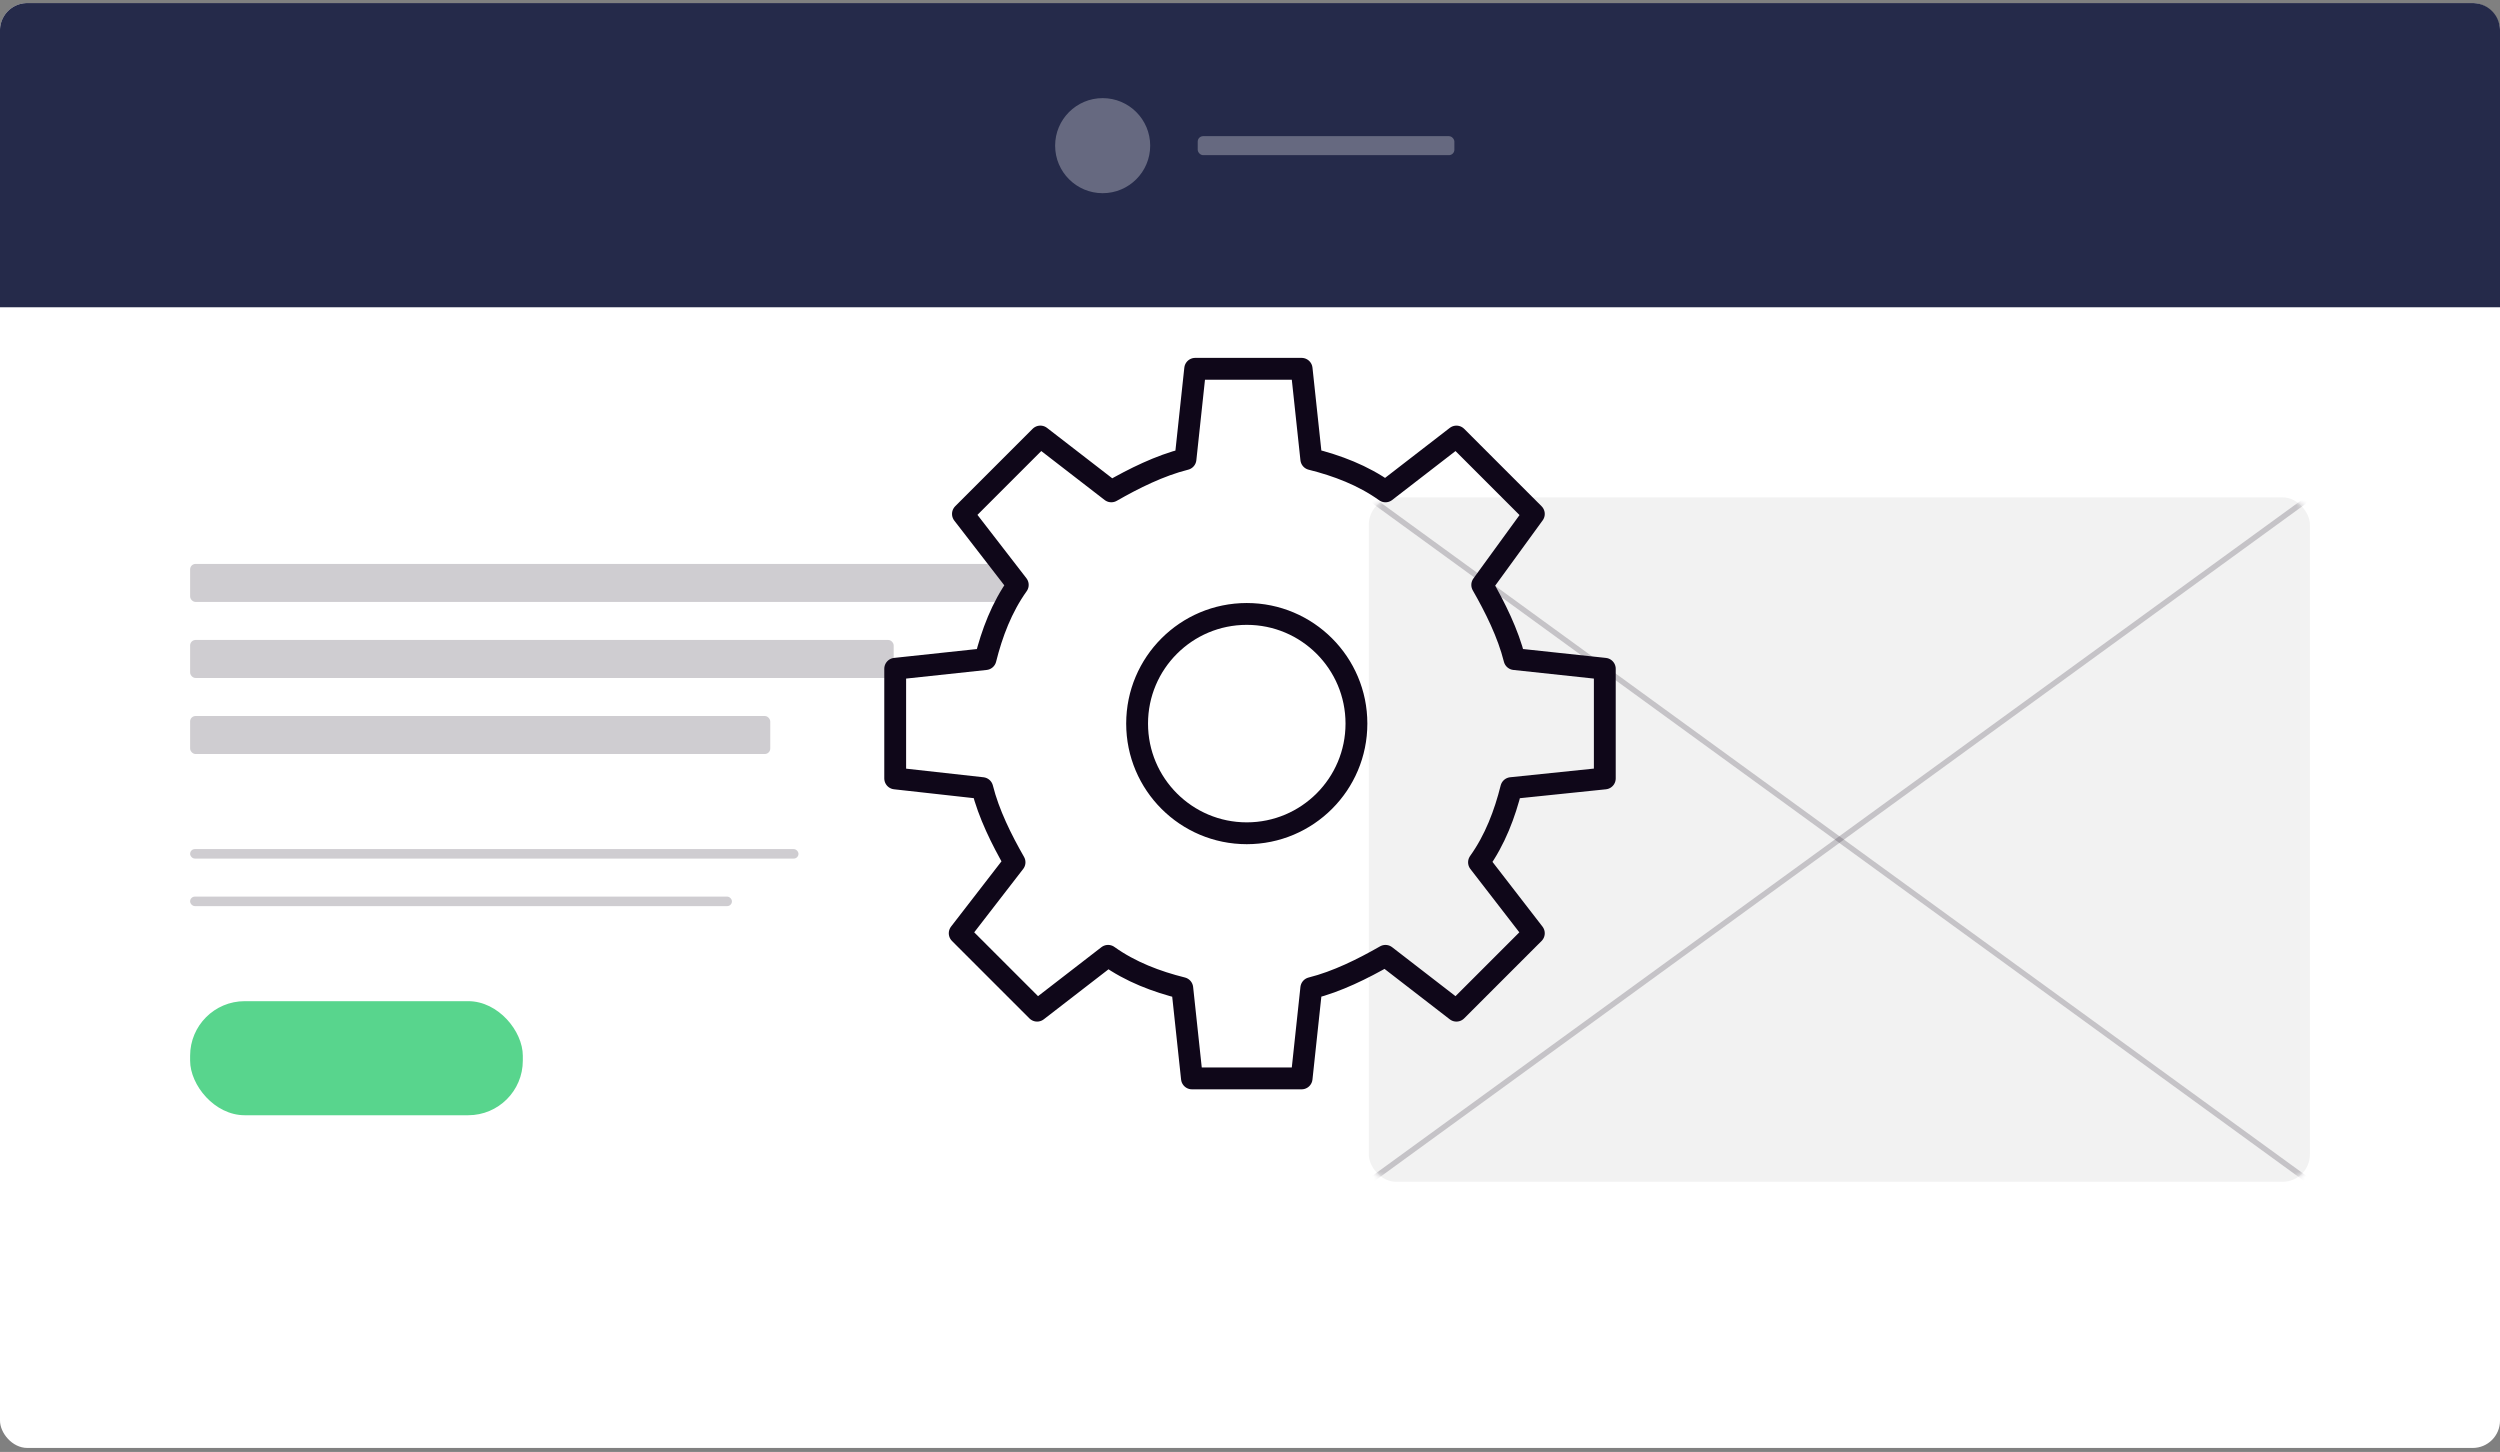
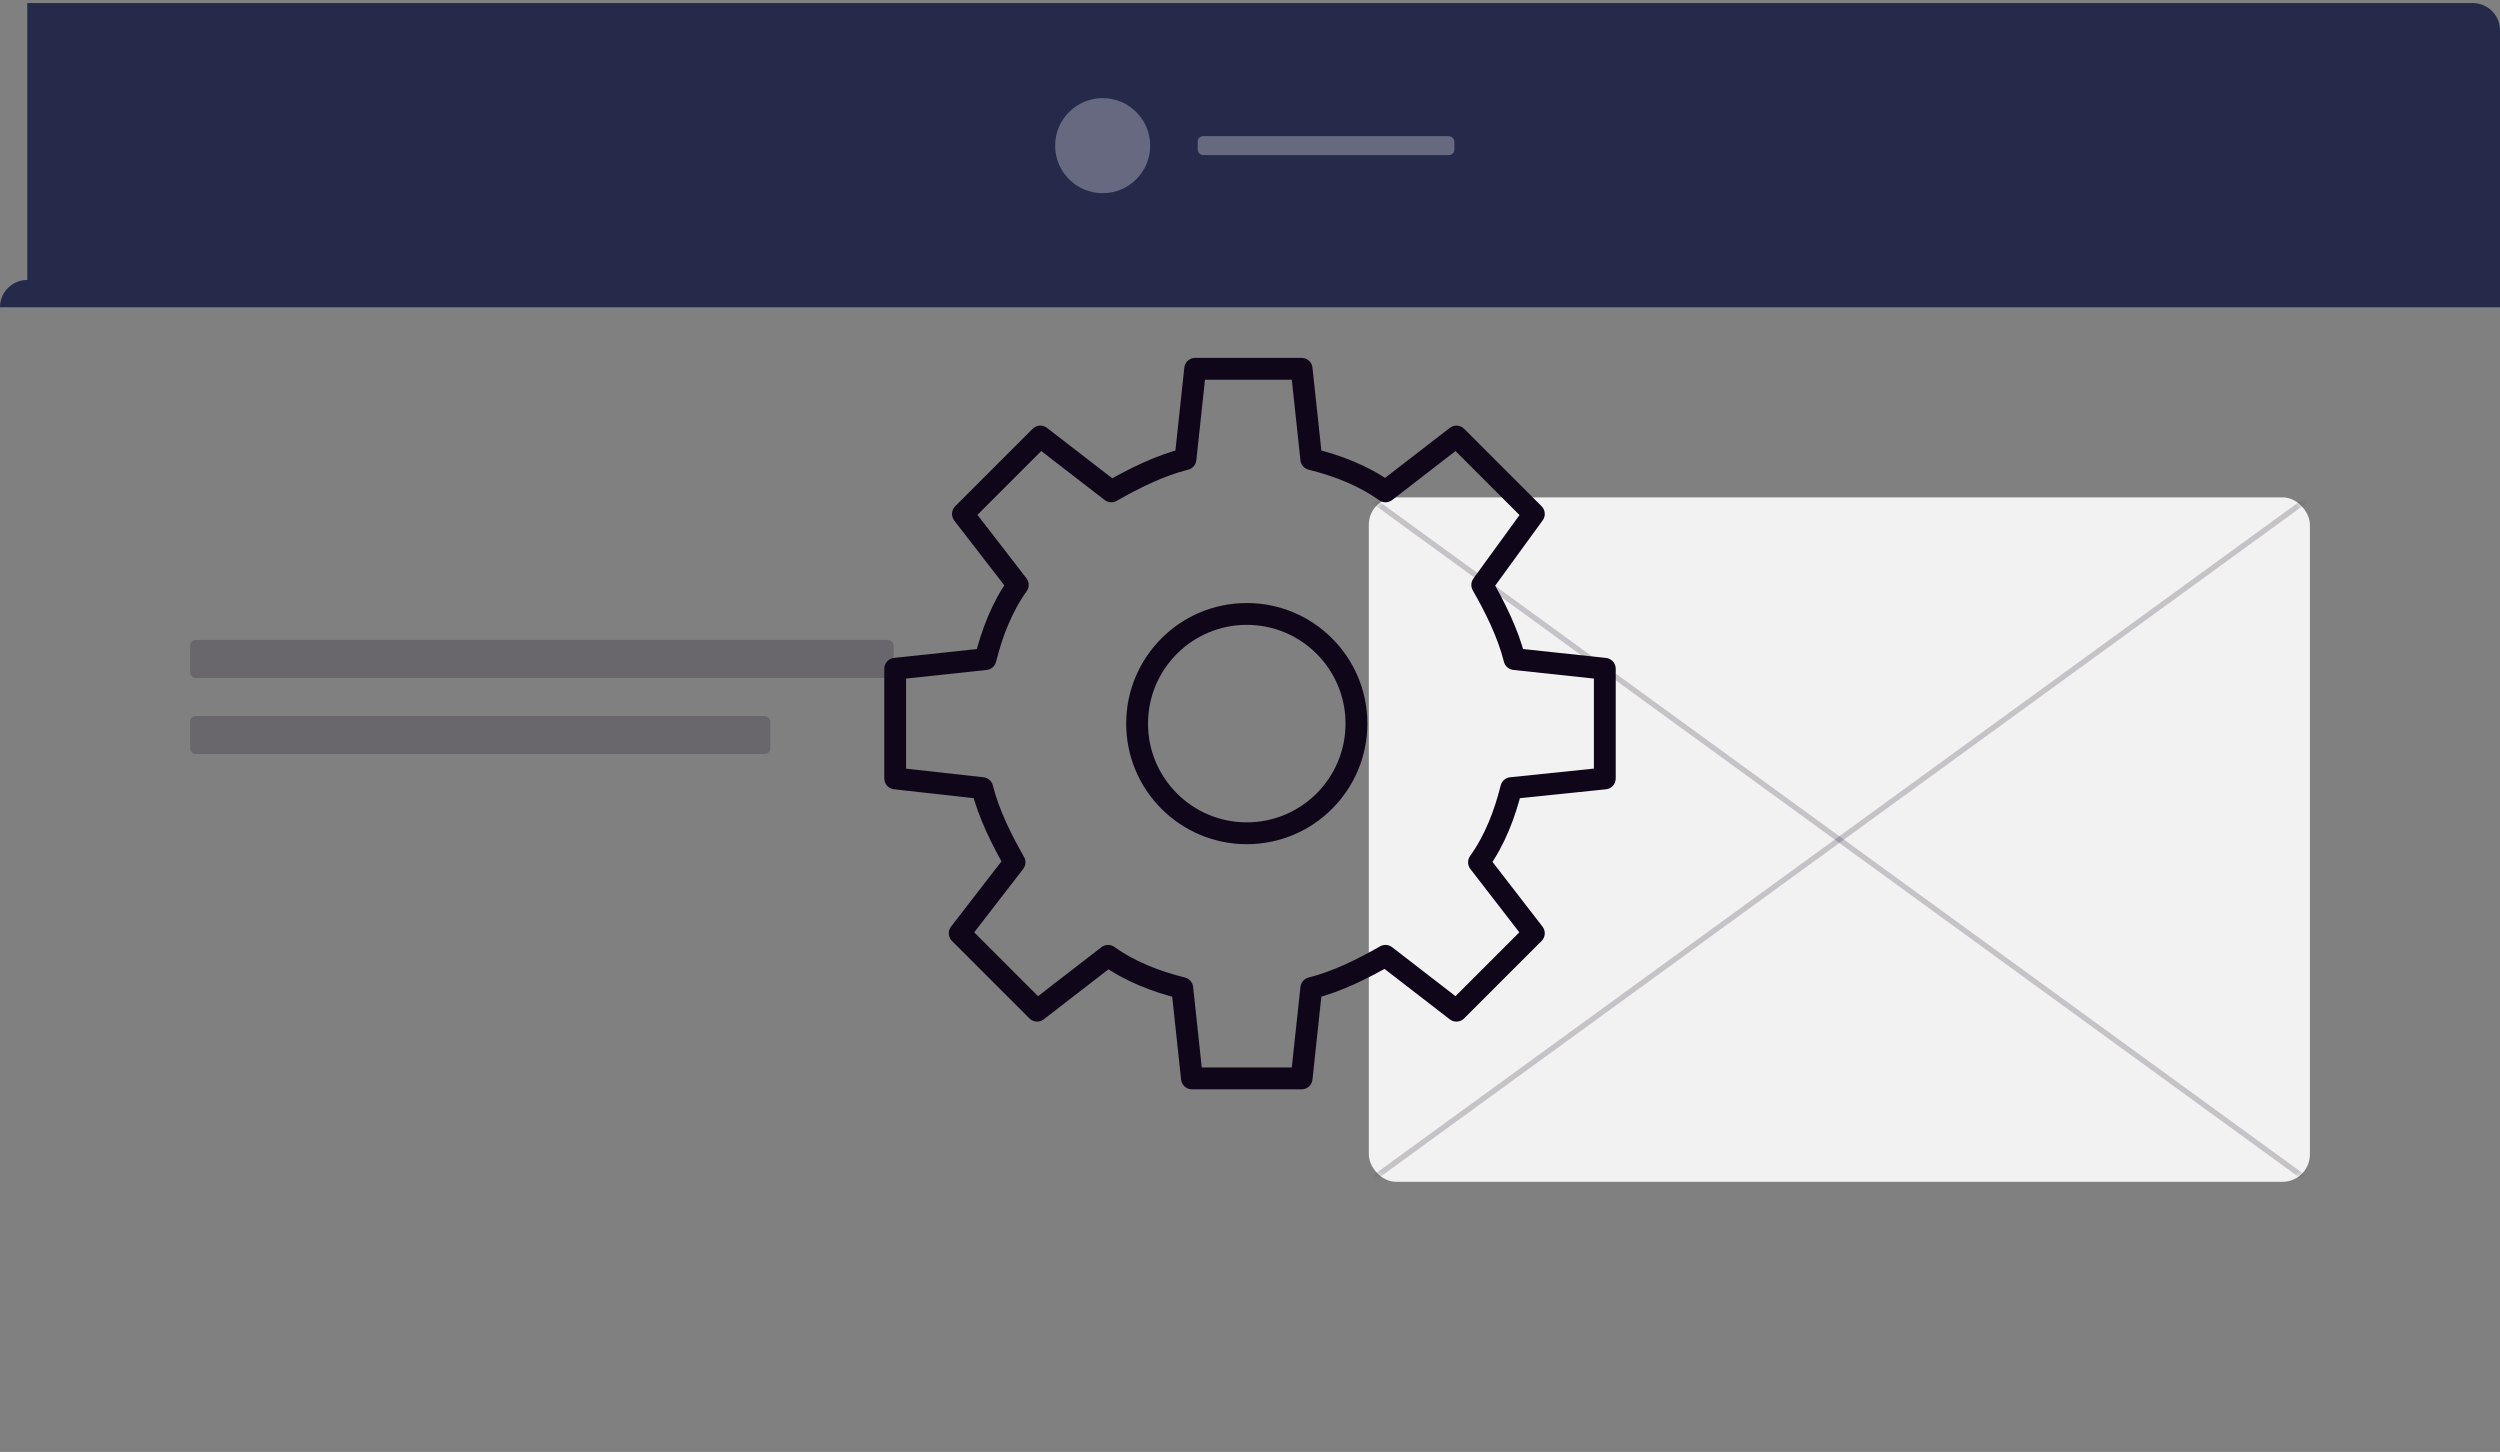
<svg xmlns="http://www.w3.org/2000/svg" xmlns:xlink="http://www.w3.org/1999/xlink" width="458" height="266">
  <rect width="100%" height="100%" fill="#808080" stroke="none" />
  <defs>
    <rect id="a" width="172.403" height="125.384" x="0" y="0" rx="5" />
  </defs>
  <g fill="none" fill-rule="evenodd">
    <g transform="translate(0 .564)">
-       <rect width="458" height="264.7" fill="#FFF" rx="5" />
-       <path fill="#252A4A" d="M5 0h448a5 5 0 0 1 5 5v50.726H0V5a5 5 0 0 1 5-5Z" />
+       <path fill="#252A4A" d="M5 0h448a5 5 0 0 1 5 5v50.726H0a5 5 0 0 1 5-5Z" />
      <g fill="#FFF" opacity=".3" transform="translate(193.3 17.414)">
        <circle cx="8.707" cy="8.707" r="8.707" />
        <rect width="47.019" height="3.483" x="26.122" y="6.966" rx="1" />
      </g>
      <g transform="translate(34.829 102.745)">
-         <rect width="60.951" height="20.897" y="80.106" fill="#58D58D" rx="10" />
        <g fill="#0F0719" fill-opacity=".2" transform="translate(0 52.243)">
-           <rect width="111.452" height="1.741" rx=".871" />
-           <rect width="99.262" height="1.741" y="8.707" rx=".871" />
-         </g>
+           </g>
        <g fill="#0F0719" fill-opacity=".2">
-           <rect width="151.506" height="6.966" rx="1" />
          <rect width="128.893" height="6.966" y="13.932" rx="1" />
          <rect width="106.28" height="6.966" y="27.863" rx="1" />
        </g>
      </g>
      <g transform="translate(250.768 90.555)">
        <mask id="b" fill="#fff">
          <use xlink:href="#a" />
        </mask>
        <use xlink:href="#a" fill="#F2F2F2" />
        <path stroke="#0F0719" stroke-opacity=".2" d="m0 0 172.403 125.384" mask="url('#b')" />
        <path stroke="#0F0719" stroke-opacity=".2" d="m0 0 172.403 125.384" mask="url('#b')" transform="matrix(-1 0 0 1 172.403 0)" />
      </g>
    </g>
    <g stroke="#0F0719" stroke-linecap="round" stroke-linejoin="round" stroke-width="4" transform="translate(164 67.564)">
      <path d="M112.864 76.818c-1.182 4.727-2.955 9.455-5.91 13.591l10.046 13-14.182 14.182-13-10.046c-4.136 2.364-8.863 4.728-13.59 5.91L74.454 130h-20.09l-1.773-16.545c-4.727-1.182-9.455-2.955-13.591-5.91l-13 10.046-14.182-14.182 10.046-13c-2.364-4.136-4.728-8.864-5.91-13.59L0 75.044v-20.09l16.545-1.773c1.182-4.727 2.955-9.455 5.91-13.591l-10.046-13 14.182-14.182 13 10.046c4.136-2.364 8.864-4.728 13.59-5.91L54.956 0h19.5l1.772 16.545c4.728 1.182 9.455 2.955 13.591 5.91l13-10.046L117 26.591l-9.455 13c2.364 4.136 4.728 8.864 5.91 13.59L130 54.956v20.09l-17.136 1.773Z" />
      <circle cx="64.409" cy="65" r="20.091" />
    </g>
  </g>
</svg>